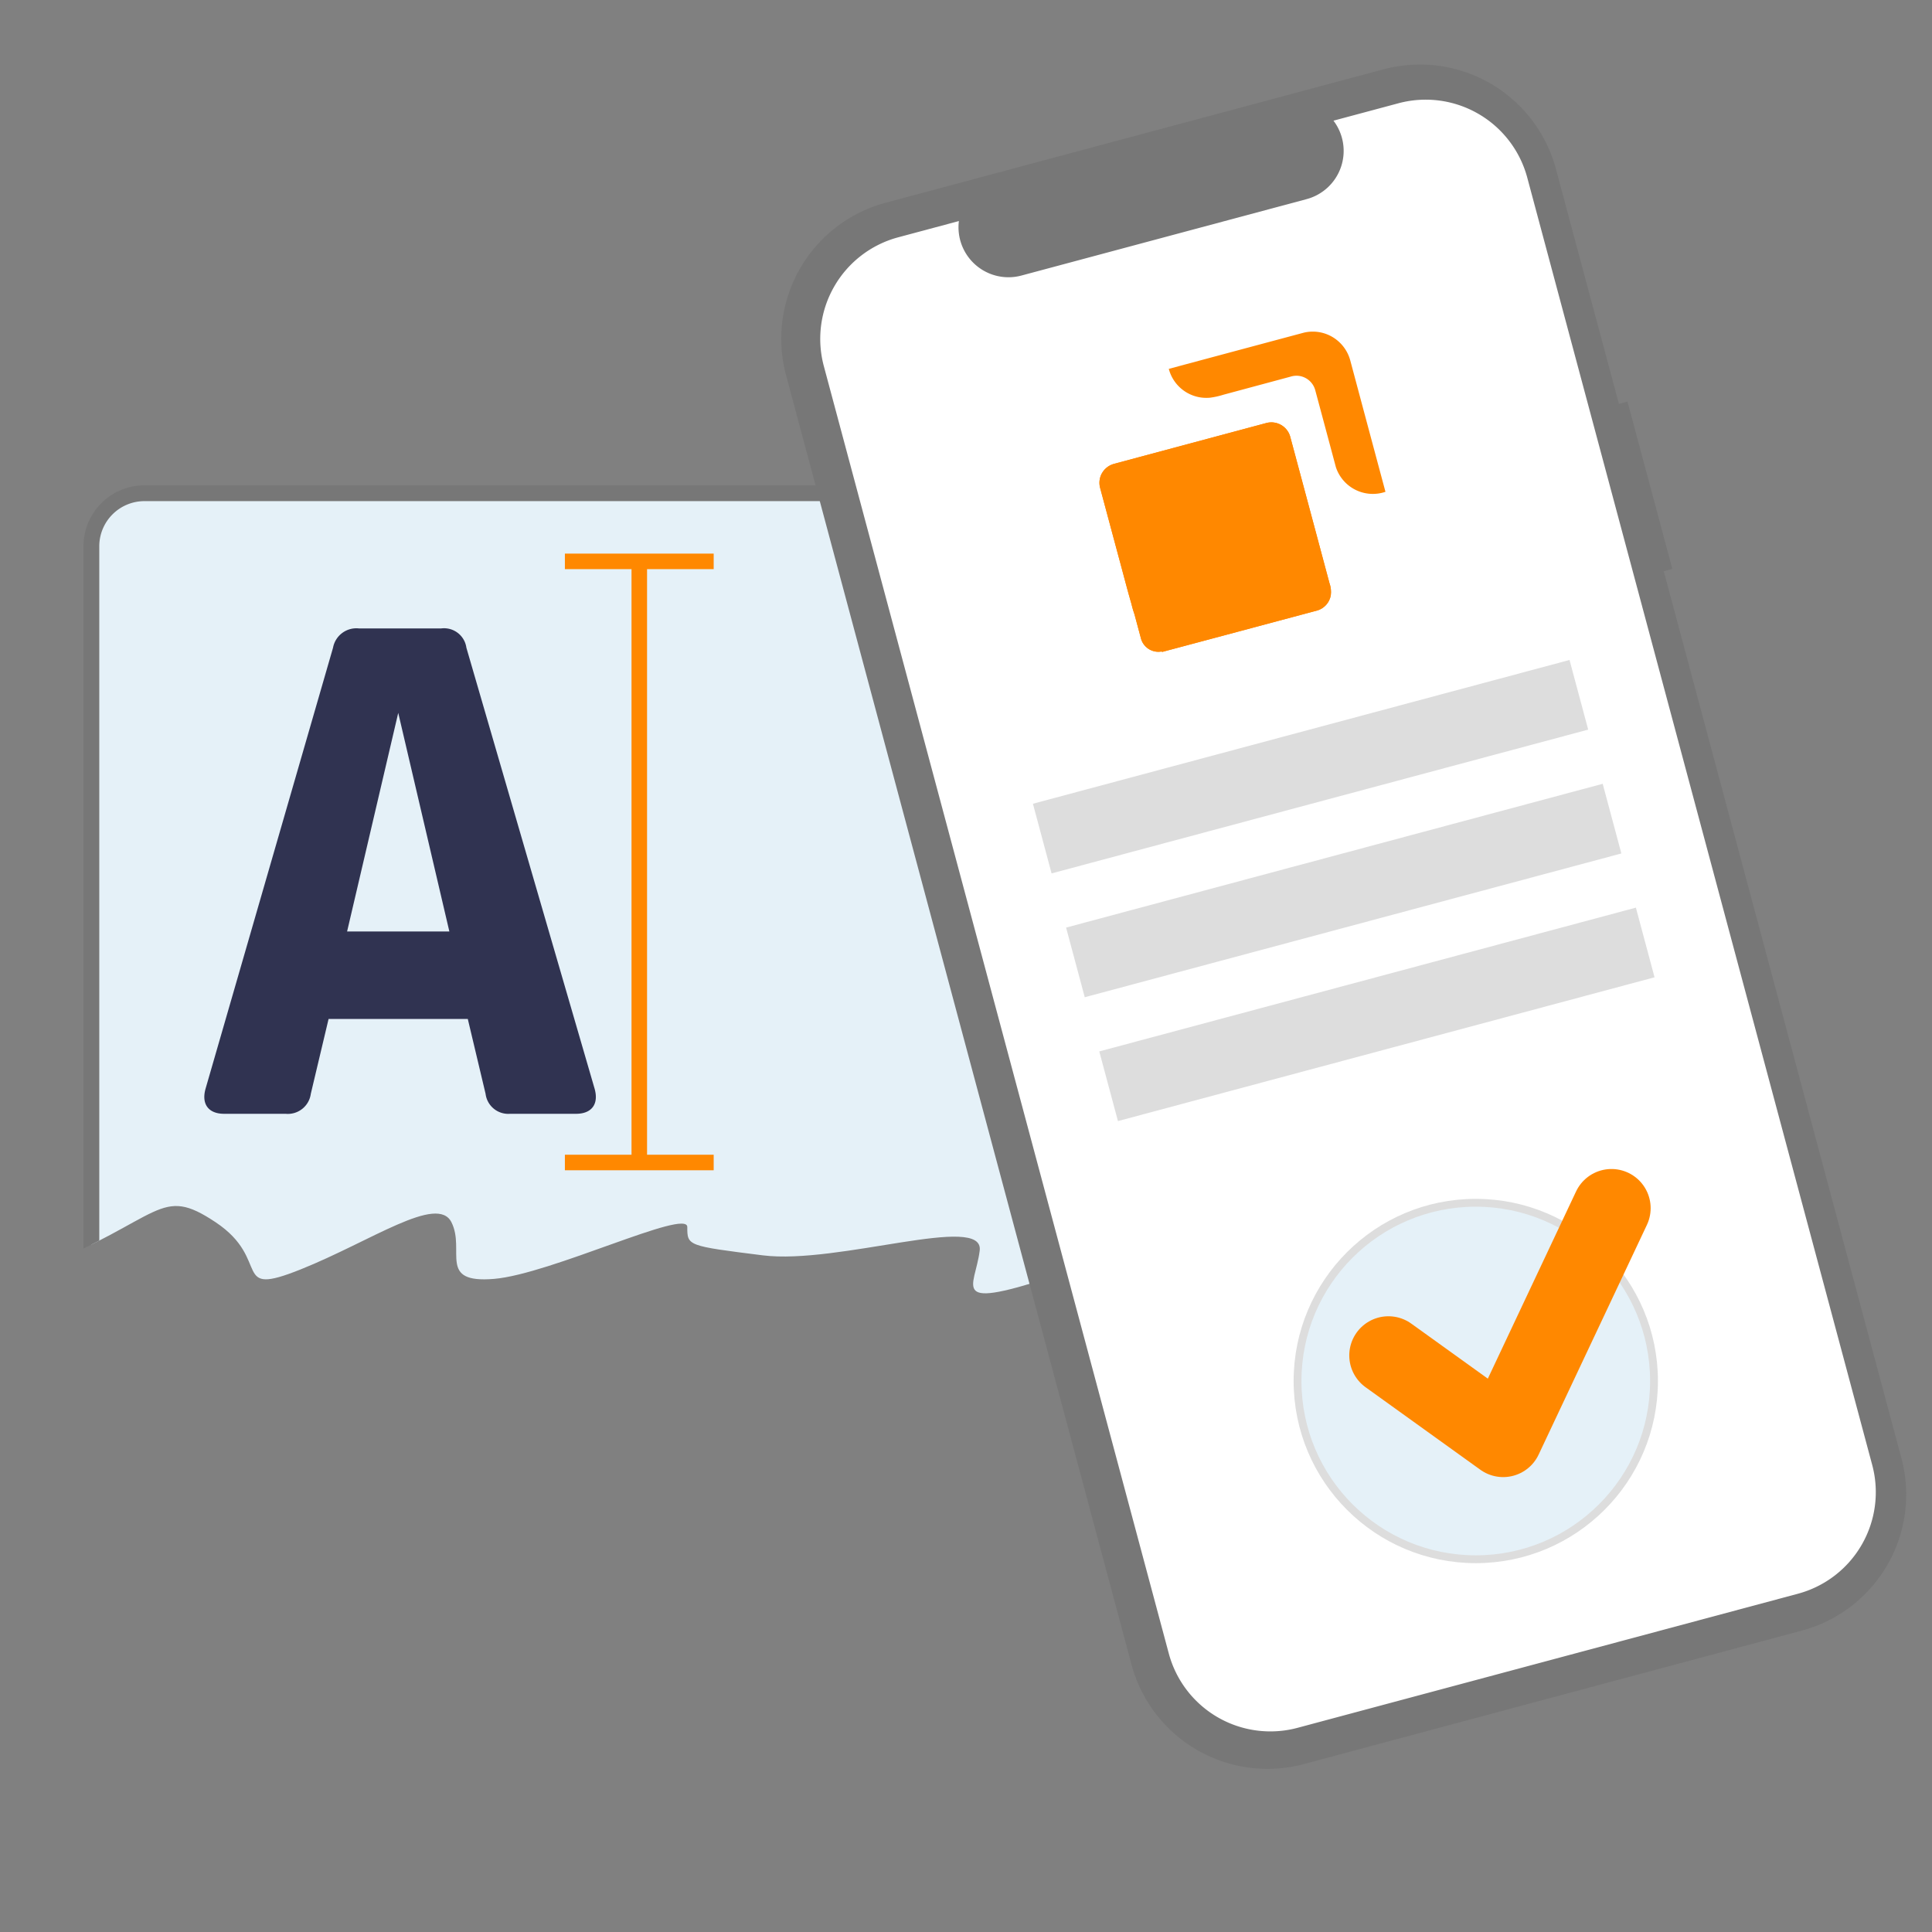
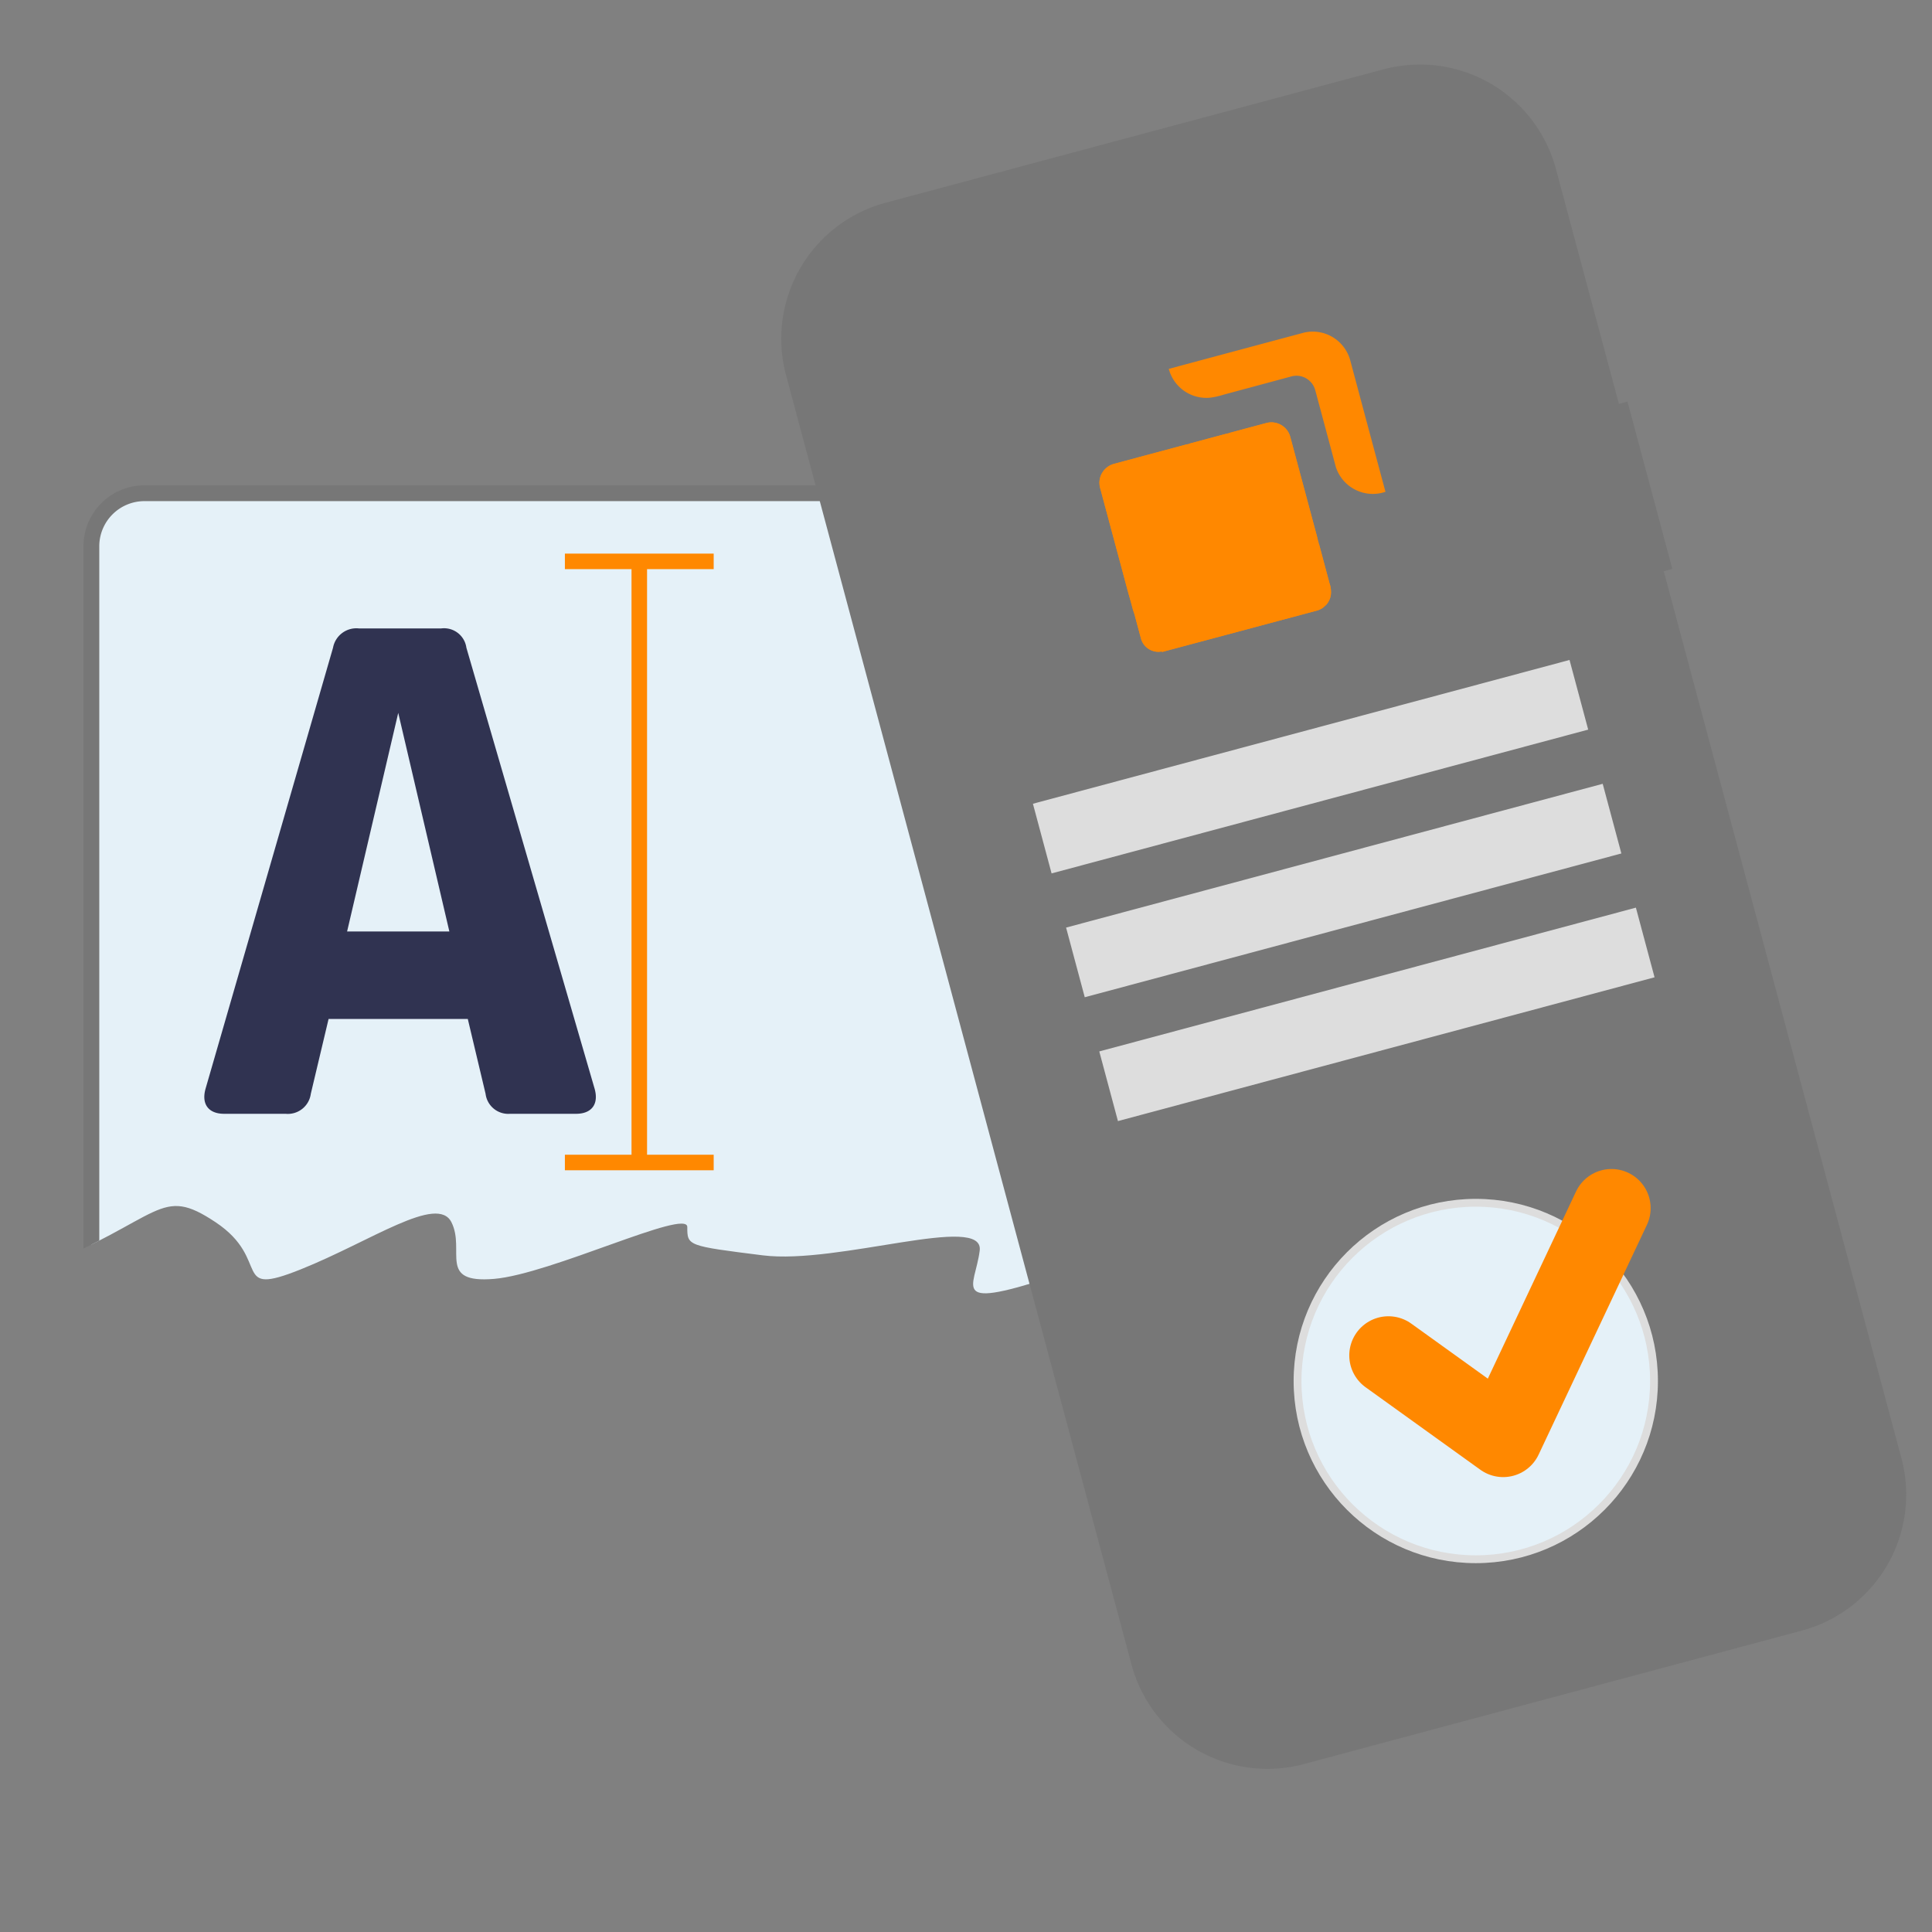
<svg xmlns="http://www.w3.org/2000/svg" id="fb41dd2b-ec03-4825-b657-97fc7a3b8a40" data-name="Ebene 1" viewBox="0 0 150 150">
  <rect x="0" y="0" width="150" height="150" fill="#808080" stroke="none" />
  <defs>
    <style>.a51d8eaa-5c23-462f-921f-23c17e369fff,.fa87763f-a367-411d-9789-c732b2a21391{fill:none;}.f656ac76-728c-4d48-a5b8-9299de8a1feb{fill:#f80;}.ad07a335-9318-43a8-822b-8803e07722bc{clip-path:url(#e2a2abc6-6d2c-448d-8805-e34923e31a20);}.efe69091-cdc1-48d5-8c2d-1f2110a61e44,.fa13059d-2859-47fd-b026-5b491c4ceb27{fill:#e5f1f8;}.fa13059d-2859-47fd-b026-5b491c4ceb27{stroke:#777;stroke-width:1.228px;}.abfd9e05-4fca-4ffe-bda0-0ea8058257af,.efe69091-cdc1-48d5-8c2d-1f2110a61e44,.fa13059d-2859-47fd-b026-5b491c4ceb27{stroke-miterlimit:10;}.abfd9e05-4fca-4ffe-bda0-0ea8058257af,.ac7bb5bf-4102-427e-a1bc-f6d214b34a70{fill:#303351;}.a51d8eaa-5c23-462f-921f-23c17e369fff,.abfd9e05-4fca-4ffe-bda0-0ea8058257af{stroke:#f80;}.abfd9e05-4fca-4ffe-bda0-0ea8058257af{stroke-width:1.206px;}.e839b122-f5ed-4f29-87f7-6cc0a183ac78{fill:#777;}.b2fe706d-a650-43ee-a1fa-2e0f54d988fa{fill:#fff;}.b92210be-5db3-40cb-ab89-1c7d185b4194{clip-path:url(#b54fdc16-ca0e-49b0-9d94-4de812fb775c);}.efe69091-cdc1-48d5-8c2d-1f2110a61e44{stroke:#ddd;stroke-width:0.608px;}.a51d8eaa-5c23-462f-921f-23c17e369fff{stroke-linecap:round;stroke-linejoin:round;stroke-width:6.082px;}.a7e82977-7066-46e1-bc91-f2200b3862a7{fill:#ddd;}</style>
    <clipPath id="e2a2abc6-6d2c-448d-8805-e34923e31a20">
      <path class="fa87763f-a367-411d-9789-c732b2a21391" d="M2.831,98.559c9.886-4.028,9.52-6.591,13.914-3.661s1.1,5.858,6.591,3.661S33.955,92.7,35.053,94.9s-1.1,4.76,3.3,4.393S53.361,93.8,53.361,95.264s0,1.464,5.859,2.2,17.21-3.3,16.844-.367-2.564,4.761,6.224,1.831A38.181,38.181,0,0,1,98.4,97.094l.732-72.5H1Z" />
    </clipPath>
    <clipPath id="b54fdc16-ca0e-49b0-9d94-4de812fb775c">
      <path class="f656ac76-728c-4d48-a5b8-9299de8a1feb" d="M85.547,36.756a1.528,1.528,0,0,1,.949-.743l11.868-3.182a1.521,1.521,0,0,1,1.8,1.044q1.536,5.7,3.054,11.394a2.039,2.039,0,0,1,.105.947,1.5,1.5,0,0,1-1.063,1.186q-6.021,1.614-12.044,3.217l-.014-.04a1.4,1.4,0,0,1-1.629-1.05c-.161-.607-.327-1.213-.488-1.82a7.758,7.758,0,0,1-.242-.828c-.363-1.241-.675-2.5-1.019-3.744q-.706-2.628-1.411-5.257a1.522,1.522,0,0,1,.132-1.124Z" />
    </clipPath>
  </defs>
  <title>strato-illu-</title>
  <g class="ad07a335-9318-43a8-822b-8803e07722bc">
    <path id="a8d1d314-4c6d-418c-98f3-27511cae901a" data-name="ee70bbe5-0fd0-40b4-b554-505cd54c2bbd" class="fa13059d-2859-47fd-b026-5b491c4ceb27" d="M91.009,40.841A4.161,4.161,0,0,0,87.2,38.294H11.214a4.122,4.122,0,0,0-4.12,4.119v96.133a4.122,4.122,0,0,0,4.12,4.119H87.205a4.125,4.125,0,0,0,4.119-4.119V42.413a4.038,4.038,0,0,0-.312-1.572Z" />
  </g>
  <path class="ac7bb5bf-4102-427e-a1bc-f6d214b34a70" d="M34.255,48.791a1.752,1.752,0,0,1,1.956,1.5l9.952,34.228c.345,1.208-.23,1.956-1.438,1.956H39.6a1.775,1.775,0,0,1-1.9-1.553l-1.381-5.811H25.511l-1.38,5.811a1.8,1.8,0,0,1-1.956,1.553H17.4c-1.208,0-1.783-.748-1.438-1.956l9.894-34.228a1.845,1.845,0,0,1,2.014-1.5ZM26.949,72.318h7.939l-3.969-16.97Z" />
  <line class="abfd9e05-4fca-4ffe-bda0-0ea8058257af" x1="43.858" y1="90.256" x2="55.41" y2="90.256" />
  <line class="abfd9e05-4fca-4ffe-bda0-0ea8058257af" x1="43.858" y1="43.585" x2="55.41" y2="43.585" />
  <line class="abfd9e05-4fca-4ffe-bda0-0ea8058257af" x1="49.634" y1="43.585" x2="49.634" y2="90.256" />
  <path class="e839b122-f5ed-4f29-87f7-6cc0a183ac78" d="M126.359,31.181l-.666.179L120.8,13.114a10.932,10.932,0,0,0-13.389-7.73h0L68.759,15.741a10.933,10.933,0,0,0-7.73,13.39h0l26.82,100.1a10.933,10.933,0,0,0,13.39,7.73h0L139.894,126.6a10.933,10.933,0,0,0,7.731-13.389h0L129.173,44.347l.666-.178Z" />
-   <path class="b2fe706d-a650-43ee-a1fa-2e0f54d988fa" d="M108.577,8.017l-5.046,1.352a3.877,3.877,0,0,1-2.086,6.091L79.3,21.394a3.88,3.88,0,0,1-4.852-4.232l-4.713,1.263a8.164,8.164,0,0,0-5.773,10h0l26.782,99.949a8.164,8.164,0,0,0,10,5.773h0l38.841-10.408a8.164,8.164,0,0,0,5.773-10h0L118.576,13.79a8.165,8.165,0,0,0-10-5.773Z" />
  <path class="f656ac76-728c-4d48-a5b8-9299de8a1feb" d="M90.742,28.64q5.238-1.408,10.48-2.81a3,3,0,0,1,2.549.552,3.034,3.034,0,0,1,1.066,1.612q1.363,5.1,2.73,10.19a3.021,3.021,0,0,1-3.849-1.913q-.8-2.992-1.605-5.985a1.522,1.522,0,0,0-1.164-1.086,1.548,1.548,0,0,0-.764.047q-2.6.7-5.2,1.4a5.881,5.881,0,0,1-1.047.231,3.015,3.015,0,0,1-3.192-2.234Z" />
  <path class="f656ac76-728c-4d48-a5b8-9299de8a1feb" d="M85.547,36.756a1.528,1.528,0,0,1,.949-.743l11.868-3.182a1.521,1.521,0,0,1,1.8,1.044q1.536,5.7,3.054,11.394a2.039,2.039,0,0,1,.105.947,1.5,1.5,0,0,1-1.063,1.186q-6.021,1.614-12.044,3.217l-.014-.04a1.4,1.4,0,0,1-1.629-1.05c-.161-.607-.327-1.213-.488-1.82a7.758,7.758,0,0,1-.242-.828c-.363-1.241-.675-2.5-1.019-3.744q-.706-2.628-1.411-5.257a1.522,1.522,0,0,1,.132-1.124Z" />
  <g class="b92210be-5db3-40cb-ab89-1c7d185b4194">
    <polygon class="f656ac76-728c-4d48-a5b8-9299de8a1feb" points="88.577 49.76 89.478 50.833 88.906 50.986 88.577 49.76" />
    <polygon class="f656ac76-728c-4d48-a5b8-9299de8a1feb" points="88.46 49.325 89.681 50.779 89.477 50.833 88.577 49.76 88.46 49.325" />
    <polygon class="f656ac76-728c-4d48-a5b8-9299de8a1feb" points="88.344 48.89 89.882 50.724 89.681 50.779 88.46 49.325 88.344 48.89" />
    <polygon class="f656ac76-728c-4d48-a5b8-9299de8a1feb" points="88.227 48.455 90.086 50.67 89.882 50.724 88.344 48.89 88.227 48.455" />
    <polygon class="f656ac76-728c-4d48-a5b8-9299de8a1feb" points="88.111 48.021 90.288 50.616 90.086 50.67 88.227 48.455 88.111 48.021" />
    <polygon class="f656ac76-728c-4d48-a5b8-9299de8a1feb" points="87.994 47.585 90.491 50.561 90.288 50.616 88.111 48.021 87.994 47.585" />
    <polygon class="f656ac76-728c-4d48-a5b8-9299de8a1feb" points="87.878 47.151 90.694 50.507 90.491 50.561 87.994 47.585 87.878 47.151" />
    <polygon class="f656ac76-728c-4d48-a5b8-9299de8a1feb" points="87.761 46.716 90.897 50.453 90.694 50.507 87.878 47.151 87.761 46.716" />
    <polygon class="f656ac76-728c-4d48-a5b8-9299de8a1feb" points="87.645 46.28 91.1 50.398 90.897 50.453 87.761 46.716 87.645 46.28" />
    <polygon class="f656ac76-728c-4d48-a5b8-9299de8a1feb" points="87.528 45.846 91.302 50.344 91.1 50.398 87.645 46.28 87.528 45.846" />
    <polygon class="f656ac76-728c-4d48-a5b8-9299de8a1feb" points="87.412 45.411 91.505 50.29 91.302 50.344 87.528 45.846 87.412 45.411" />
    <polygon class="f656ac76-728c-4d48-a5b8-9299de8a1feb" points="87.295 44.976 91.708 50.235 91.505 50.29 87.412 45.411 87.295 44.976" />
    <polygon class="f656ac76-728c-4d48-a5b8-9299de8a1feb" points="87.179 44.542 91.91 50.181 91.708 50.235 87.295 44.976 87.179 44.542" />
    <polygon class="f656ac76-728c-4d48-a5b8-9299de8a1feb" points="87.062 44.107 92.113 50.127 91.91 50.181 87.179 44.542 87.062 44.107" />
    <polygon class="f656ac76-728c-4d48-a5b8-9299de8a1feb" points="86.946 43.671 92.316 50.072 92.113 50.127 87.062 44.107 86.946 43.671" />
    <polygon class="f656ac76-728c-4d48-a5b8-9299de8a1feb" points="86.829 43.238 92.519 50.018 92.316 50.072 86.946 43.671 86.829 43.238" />
    <polygon class="f656ac76-728c-4d48-a5b8-9299de8a1feb" points="86.713 42.803 92.722 49.964 92.519 50.018 86.829 43.238 86.713 42.803" />
    <polygon class="f656ac76-728c-4d48-a5b8-9299de8a1feb" points="86.596 42.367 92.925 49.909 92.722 49.964 86.713 42.803 86.596 42.367" />
    <polygon class="f656ac76-728c-4d48-a5b8-9299de8a1feb" points="86.48 41.932 93.127 49.855 92.925 49.909 86.596 42.367 86.48 41.932" />
    <polygon class="f656ac76-728c-4d48-a5b8-9299de8a1feb" points="86.363 41.499 93.33 49.801 93.127 49.855 86.48 41.932 86.363 41.499" />
    <polygon class="f656ac76-728c-4d48-a5b8-9299de8a1feb" points="86.247 41.063 93.533 49.746 93.33 49.801 86.363 41.499 86.247 41.063" />
    <polygon class="f656ac76-728c-4d48-a5b8-9299de8a1feb" points="86.13 40.628 93.736 49.692 93.533 49.746 86.247 41.063 86.13 40.628" />
    <polygon class="f656ac76-728c-4d48-a5b8-9299de8a1feb" points="86.014 40.194 93.938 49.638 93.736 49.692 86.13 40.628 86.014 40.194" />
    <polygon class="f656ac76-728c-4d48-a5b8-9299de8a1feb" points="85.897 39.758 94.141 49.583 93.938 49.638 86.014 40.194 85.897 39.758" />
    <polygon class="f656ac76-728c-4d48-a5b8-9299de8a1feb" points="85.781 39.323 94.344 49.529 94.141 49.583 85.897 39.758 85.781 39.323" />
    <polygon class="f656ac76-728c-4d48-a5b8-9299de8a1feb" points="85.664 38.889 94.547 49.475 94.344 49.529 85.781 39.323 85.664 38.889" />
    <polygon class="f656ac76-728c-4d48-a5b8-9299de8a1feb" points="85.548 38.454 94.75 49.42 94.547 49.475 85.664 38.889 85.548 38.454" />
    <polygon class="f656ac76-728c-4d48-a5b8-9299de8a1feb" points="85.431 38.019 94.953 49.366 94.75 49.42 85.548 38.454 85.431 38.019" />
    <polygon class="f656ac76-728c-4d48-a5b8-9299de8a1feb" points="85.315 37.584 95.155 49.312 94.953 49.366 85.431 38.019 85.315 37.584" />
    <polygon class="f656ac76-728c-4d48-a5b8-9299de8a1feb" points="85.198 37.15 95.358 49.257 95.155 49.312 85.315 37.584 85.198 37.15" />
    <polygon class="f656ac76-728c-4d48-a5b8-9299de8a1feb" points="85.081 36.714 95.561 49.203 95.358 49.257 85.198 37.15 85.081 36.714" />
    <polygon class="f656ac76-728c-4d48-a5b8-9299de8a1feb" points="85.062 36.395 95.764 49.149 95.561 49.203 85.081 36.714 85 36.411 85.062 36.395" />
    <polygon class="f656ac76-728c-4d48-a5b8-9299de8a1feb" points="85.264 36.341 95.966 49.094 95.764 49.149 85.062 36.395 85.264 36.341" />
    <polygon class="f656ac76-728c-4d48-a5b8-9299de8a1feb" points="85.467 36.286 96.169 49.04 95.966 49.094 85.264 36.341 85.467 36.286" />
    <polygon class="f656ac76-728c-4d48-a5b8-9299de8a1feb" points="85.67 36.232 96.372 48.986 96.169 49.04 85.467 36.286 85.67 36.232" />
    <polygon class="f656ac76-728c-4d48-a5b8-9299de8a1feb" points="85.872 36.178 96.574 48.931 96.372 48.986 85.67 36.232 85.872 36.178" />
    <polygon class="f656ac76-728c-4d48-a5b8-9299de8a1feb" points="86.075 36.123 96.777 48.877 96.574 48.931 85.872 36.178 86.075 36.123" />
    <polygon class="f656ac76-728c-4d48-a5b8-9299de8a1feb" points="86.278 36.069 96.98 48.823 96.777 48.877 86.075 36.123 86.278 36.069" />
    <polygon class="f656ac76-728c-4d48-a5b8-9299de8a1feb" points="86.481 36.015 97.183 48.768 96.98 48.823 86.278 36.069 86.481 36.015" />
    <polygon class="f656ac76-728c-4d48-a5b8-9299de8a1feb" points="86.684 35.96 97.385 48.714 97.183 48.768 86.481 36.015 86.684 35.96" />
    <polygon class="f656ac76-728c-4d48-a5b8-9299de8a1feb" points="86.887 35.906 97.588 48.66 97.385 48.714 86.684 35.96 86.887 35.906" />
    <polygon class="f656ac76-728c-4d48-a5b8-9299de8a1feb" points="87.09 35.851 97.791 48.605 97.588 48.66 86.887 35.906 87.09 35.851" />
    <polygon class="f656ac76-728c-4d48-a5b8-9299de8a1feb" points="87.292 35.797 97.994 48.551 97.791 48.605 87.09 35.851 87.292 35.797" />
    <polygon class="f656ac76-728c-4d48-a5b8-9299de8a1feb" points="87.495 35.743 98.197 48.497 97.994 48.551 87.292 35.797 87.495 35.743" />
    <polygon class="f656ac76-728c-4d48-a5b8-9299de8a1feb" points="87.698 35.688 98.4 48.442 98.197 48.497 87.495 35.743 87.698 35.688" />
    <polygon class="f656ac76-728c-4d48-a5b8-9299de8a1feb" points="87.9 35.634 98.602 48.388 98.4 48.442 87.698 35.688 87.9 35.634" />
    <polygon class="f656ac76-728c-4d48-a5b8-9299de8a1feb" points="88.103 35.58 98.805 48.334 98.602 48.388 87.9 35.634 88.103 35.58" />
    <polygon class="f656ac76-728c-4d48-a5b8-9299de8a1feb" points="88.306 35.526 99.008 48.279 98.805 48.334 88.103 35.58 88.306 35.526" />
    <polygon class="f656ac76-728c-4d48-a5b8-9299de8a1feb" points="88.509 35.471 99.211 48.225 99.008 48.279 88.306 35.526 88.509 35.471" />
    <polygon class="f656ac76-728c-4d48-a5b8-9299de8a1feb" points="88.712 35.417 99.413 48.171 99.211 48.225 88.509 35.471 88.712 35.417" />
    <polygon class="f656ac76-728c-4d48-a5b8-9299de8a1feb" points="88.914 35.363 99.616 48.116 99.413 48.171 88.712 35.417 88.914 35.363" />
    <polygon class="f656ac76-728c-4d48-a5b8-9299de8a1feb" points="89.117 35.308 99.819 48.062 99.616 48.116 88.914 35.363 89.117 35.308" />
    <polygon class="f656ac76-728c-4d48-a5b8-9299de8a1feb" points="89.32 35.254 100.022 48.008 99.819 48.062 89.117 35.308 89.32 35.254" />
    <polygon class="f656ac76-728c-4d48-a5b8-9299de8a1feb" points="89.523 35.2 100.224 47.953 100.022 48.008 89.32 35.254 89.523 35.2" />
    <polygon class="f656ac76-728c-4d48-a5b8-9299de8a1feb" points="89.726 35.145 100.428 47.899 100.224 47.953 89.523 35.2 89.726 35.145" />
    <polygon class="f656ac76-728c-4d48-a5b8-9299de8a1feb" points="89.928 35.091 100.63 47.845 100.428 47.899 89.726 35.145 89.928 35.091" />
    <polygon class="f656ac76-728c-4d48-a5b8-9299de8a1feb" points="90.131 35.037 100.833 47.79 100.63 47.845 89.928 35.091 90.131 35.037" />
    <polygon class="f656ac76-728c-4d48-a5b8-9299de8a1feb" points="90.334 34.982 101.036 47.736 100.833 47.79 90.131 35.037 90.334 34.982" />
    <polygon class="f656ac76-728c-4d48-a5b8-9299de8a1feb" points="90.536 34.928 101.238 47.682 101.036 47.736 90.334 34.982 90.536 34.928" />
    <polygon class="f656ac76-728c-4d48-a5b8-9299de8a1feb" points="90.739 34.874 101.441 47.627 101.238 47.682 90.536 34.928 90.739 34.874" />
    <polygon class="f656ac76-728c-4d48-a5b8-9299de8a1feb" points="90.942 34.819 101.644 47.573 101.441 47.627 90.739 34.874 90.942 34.819" />
    <polygon class="f656ac76-728c-4d48-a5b8-9299de8a1feb" points="91.145 34.765 101.846 47.519 101.644 47.573 90.942 34.819 91.145 34.765" />
    <polygon class="f656ac76-728c-4d48-a5b8-9299de8a1feb" points="91.347 34.711 102.049 47.464 101.846 47.519 91.145 34.765 91.347 34.711" />
    <polygon class="f656ac76-728c-4d48-a5b8-9299de8a1feb" points="91.551 34.656 102.252 47.41 102.049 47.464 91.347 34.711 91.551 34.656" />
    <polygon class="f656ac76-728c-4d48-a5b8-9299de8a1feb" points="91.753 34.602 102.455 47.356 102.252 47.41 91.551 34.656 91.753 34.602" />
    <polygon class="f656ac76-728c-4d48-a5b8-9299de8a1feb" points="91.956 34.548 102.657 47.301 102.455 47.356 91.753 34.602 91.956 34.548" />
    <polygon class="f656ac76-728c-4d48-a5b8-9299de8a1feb" points="92.158 34.493 102.86 47.247 102.657 47.301 91.956 34.548 92.158 34.493" />
-     <polygon class="f656ac76-728c-4d48-a5b8-9299de8a1feb" points="92.362 34.439 103.063 47.193 102.86 47.247 92.158 34.493 92.362 34.439" />
    <polygon class="f656ac76-728c-4d48-a5b8-9299de8a1feb" points="92.564 34.385 103.266 47.138 103.063 47.193 92.362 34.439 92.564 34.385" />
    <polygon class="f656ac76-728c-4d48-a5b8-9299de8a1feb" points="92.767 34.33 103.469 47.084 103.266 47.138 92.564 34.385 92.767 34.33" />
    <polygon class="f656ac76-728c-4d48-a5b8-9299de8a1feb" points="92.97 34.276 103.672 47.03 103.469 47.084 92.767 34.33 92.97 34.276" />
    <polygon class="f656ac76-728c-4d48-a5b8-9299de8a1feb" points="93.172 34.222 103.593 46.641 103.696 47.023 103.672 47.03 92.97 34.276 93.172 34.222" />
    <polygon class="f656ac76-728c-4d48-a5b8-9299de8a1feb" points="93.375 34.167 103.477 46.205 103.593 46.641 93.172 34.222 93.375 34.167" />
    <polygon class="f656ac76-728c-4d48-a5b8-9299de8a1feb" points="93.578 34.113 103.36 45.771 103.477 46.205 93.375 34.167 93.578 34.113" />
    <polygon class="f656ac76-728c-4d48-a5b8-9299de8a1feb" points="93.781 34.059 103.244 45.335 103.36 45.771 93.578 34.113 93.781 34.059" />
    <polygon class="f656ac76-728c-4d48-a5b8-9299de8a1feb" points="93.984 34.004 103.127 44.902 103.244 45.335 93.781 34.059 93.984 34.004" />
    <polygon class="f656ac76-728c-4d48-a5b8-9299de8a1feb" points="94.186 33.95 103.01 44.465 103.127 44.902 93.984 34.004 94.186 33.95" />
    <polygon class="f656ac76-728c-4d48-a5b8-9299de8a1feb" points="94.389 33.896 102.894 44.031 103.01 44.465 94.186 33.95 94.389 33.896" />
    <polygon class="f656ac76-728c-4d48-a5b8-9299de8a1feb" points="94.592 33.841 102.778 43.597 102.894 44.031 94.389 33.896 94.592 33.841" />
    <polygon class="f656ac76-728c-4d48-a5b8-9299de8a1feb" points="94.795 33.787 102.661 43.162 102.778 43.597 94.592 33.841 94.795 33.787" />
    <polygon class="f656ac76-728c-4d48-a5b8-9299de8a1feb" points="94.998 33.733 102.544 42.726 102.661 43.162 94.795 33.787 94.998 33.733" />
    <polygon class="f656ac76-728c-4d48-a5b8-9299de8a1feb" points="95.2 33.678 102.428 42.293 102.544 42.726 94.998 33.733 95.2 33.678" />
-     <polygon class="f656ac76-728c-4d48-a5b8-9299de8a1feb" points="95.403 33.624 102.312 41.857 102.428 42.293 95.2 33.678 95.403 33.624" />
    <polygon class="f656ac76-728c-4d48-a5b8-9299de8a1feb" points="95.606 33.57 102.195 41.422 102.312 41.857 95.403 33.624 95.606 33.57" />
    <polygon class="f656ac76-728c-4d48-a5b8-9299de8a1feb" points="95.809 33.515 102.079 40.988 102.195 41.422 95.606 33.57 95.809 33.515" />
    <polygon class="f656ac76-728c-4d48-a5b8-9299de8a1feb" points="96.012 33.461 101.962 40.552 102.079 40.988 95.809 33.515 96.012 33.461" />
    <polygon class="f656ac76-728c-4d48-a5b8-9299de8a1feb" points="96.214 33.406 101.846 40.118 101.962 40.552 96.012 33.461 96.214 33.406" />
    <polygon class="f656ac76-728c-4d48-a5b8-9299de8a1feb" points="96.417 33.352 101.729 39.682 101.846 40.118 96.214 33.406 96.417 33.352" />
    <polygon class="f656ac76-728c-4d48-a5b8-9299de8a1feb" points="96.62 33.298 101.613 39.248 101.729 39.682 96.417 33.352 96.62 33.298" />
    <polygon class="f656ac76-728c-4d48-a5b8-9299de8a1feb" points="96.823 33.244 101.496 38.813 101.613 39.248 96.62 33.298 96.823 33.244" />
    <polygon class="f656ac76-728c-4d48-a5b8-9299de8a1feb" points="97.026 33.189 101.379 38.378 101.496 38.813 96.823 33.244 97.026 33.189" />
    <polygon class="f656ac76-728c-4d48-a5b8-9299de8a1feb" points="97.228 33.135 101.263 37.943 101.379 38.378 97.026 33.189 97.228 33.135" />
    <polygon class="f656ac76-728c-4d48-a5b8-9299de8a1feb" points="97.431 33.081 101.146 37.509 101.263 37.943 97.228 33.135 97.431 33.081" />
    <polygon class="f656ac76-728c-4d48-a5b8-9299de8a1feb" points="97.634 33.026 101.03 37.074 101.146 37.509 97.431 33.081 97.634 33.026" />
    <polygon class="f656ac76-728c-4d48-a5b8-9299de8a1feb" points="97.836 32.972 100.914 36.64 101.03 37.074 97.634 33.026 97.836 32.972" />
    <polygon class="f656ac76-728c-4d48-a5b8-9299de8a1feb" points="98.039 32.918 100.797 36.204 100.914 36.64 97.836 32.972 98.039 32.918" />
    <polygon class="f656ac76-728c-4d48-a5b8-9299de8a1feb" points="98.242 32.863 100.68 35.769 100.797 36.204 98.039 32.918 98.242 32.863" />
    <polygon class="f656ac76-728c-4d48-a5b8-9299de8a1feb" points="98.444 32.809 100.564 35.335 100.68 35.769 98.242 32.863 98.444 32.809" />
    <polygon class="f656ac76-728c-4d48-a5b8-9299de8a1feb" points="98.647 32.755 100.447 34.9 100.564 35.335 98.444 32.809 98.647 32.755" />
    <polygon class="f656ac76-728c-4d48-a5b8-9299de8a1feb" points="98.85 32.7 100.331 34.464 100.447 34.9 98.647 32.755 98.85 32.7" />
    <polygon class="f656ac76-728c-4d48-a5b8-9299de8a1feb" points="99.053 32.646 100.214 34.029 100.331 34.464 98.85 32.7 99.053 32.646" />
    <polygon class="f656ac76-728c-4d48-a5b8-9299de8a1feb" points="99.256 32.592 100.098 33.595 100.214 34.029 99.053 32.646 99.256 32.592" />
    <polygon class="f656ac76-728c-4d48-a5b8-9299de8a1feb" points="100.098 33.595 99.256 32.592 99.79 32.448 100.098 33.595" />
  </g>
  <circle class="efe69091-cdc1-48d5-8c2d-1f2110a61e44" cx="114.579" cy="107.221" r="13.838" />
  <polyline class="a51d8eaa-5c23-462f-921f-23c17e369fff" points="107.798 105.235 116.707 111.64 125.115 93.802" />
  <rect class="a7e82977-7066-46e1-bc91-f2200b3862a7" x="80.185" y="56.726" width="43.132" height="5.599" transform="translate(-11.939 28.363) rotate(-15)" />
  <rect class="a7e82977-7066-46e1-bc91-f2200b3862a7" x="82.761" y="66.34" width="43.132" height="5.599" transform="translate(-14.34 29.358) rotate(-15)" />
  <rect class="a7e82977-7066-46e1-bc91-f2200b3862a7" x="85.337" y="75.955" width="43.132" height="5.599" transform="translate(-16.74 30.352) rotate(-15)" />
</svg>